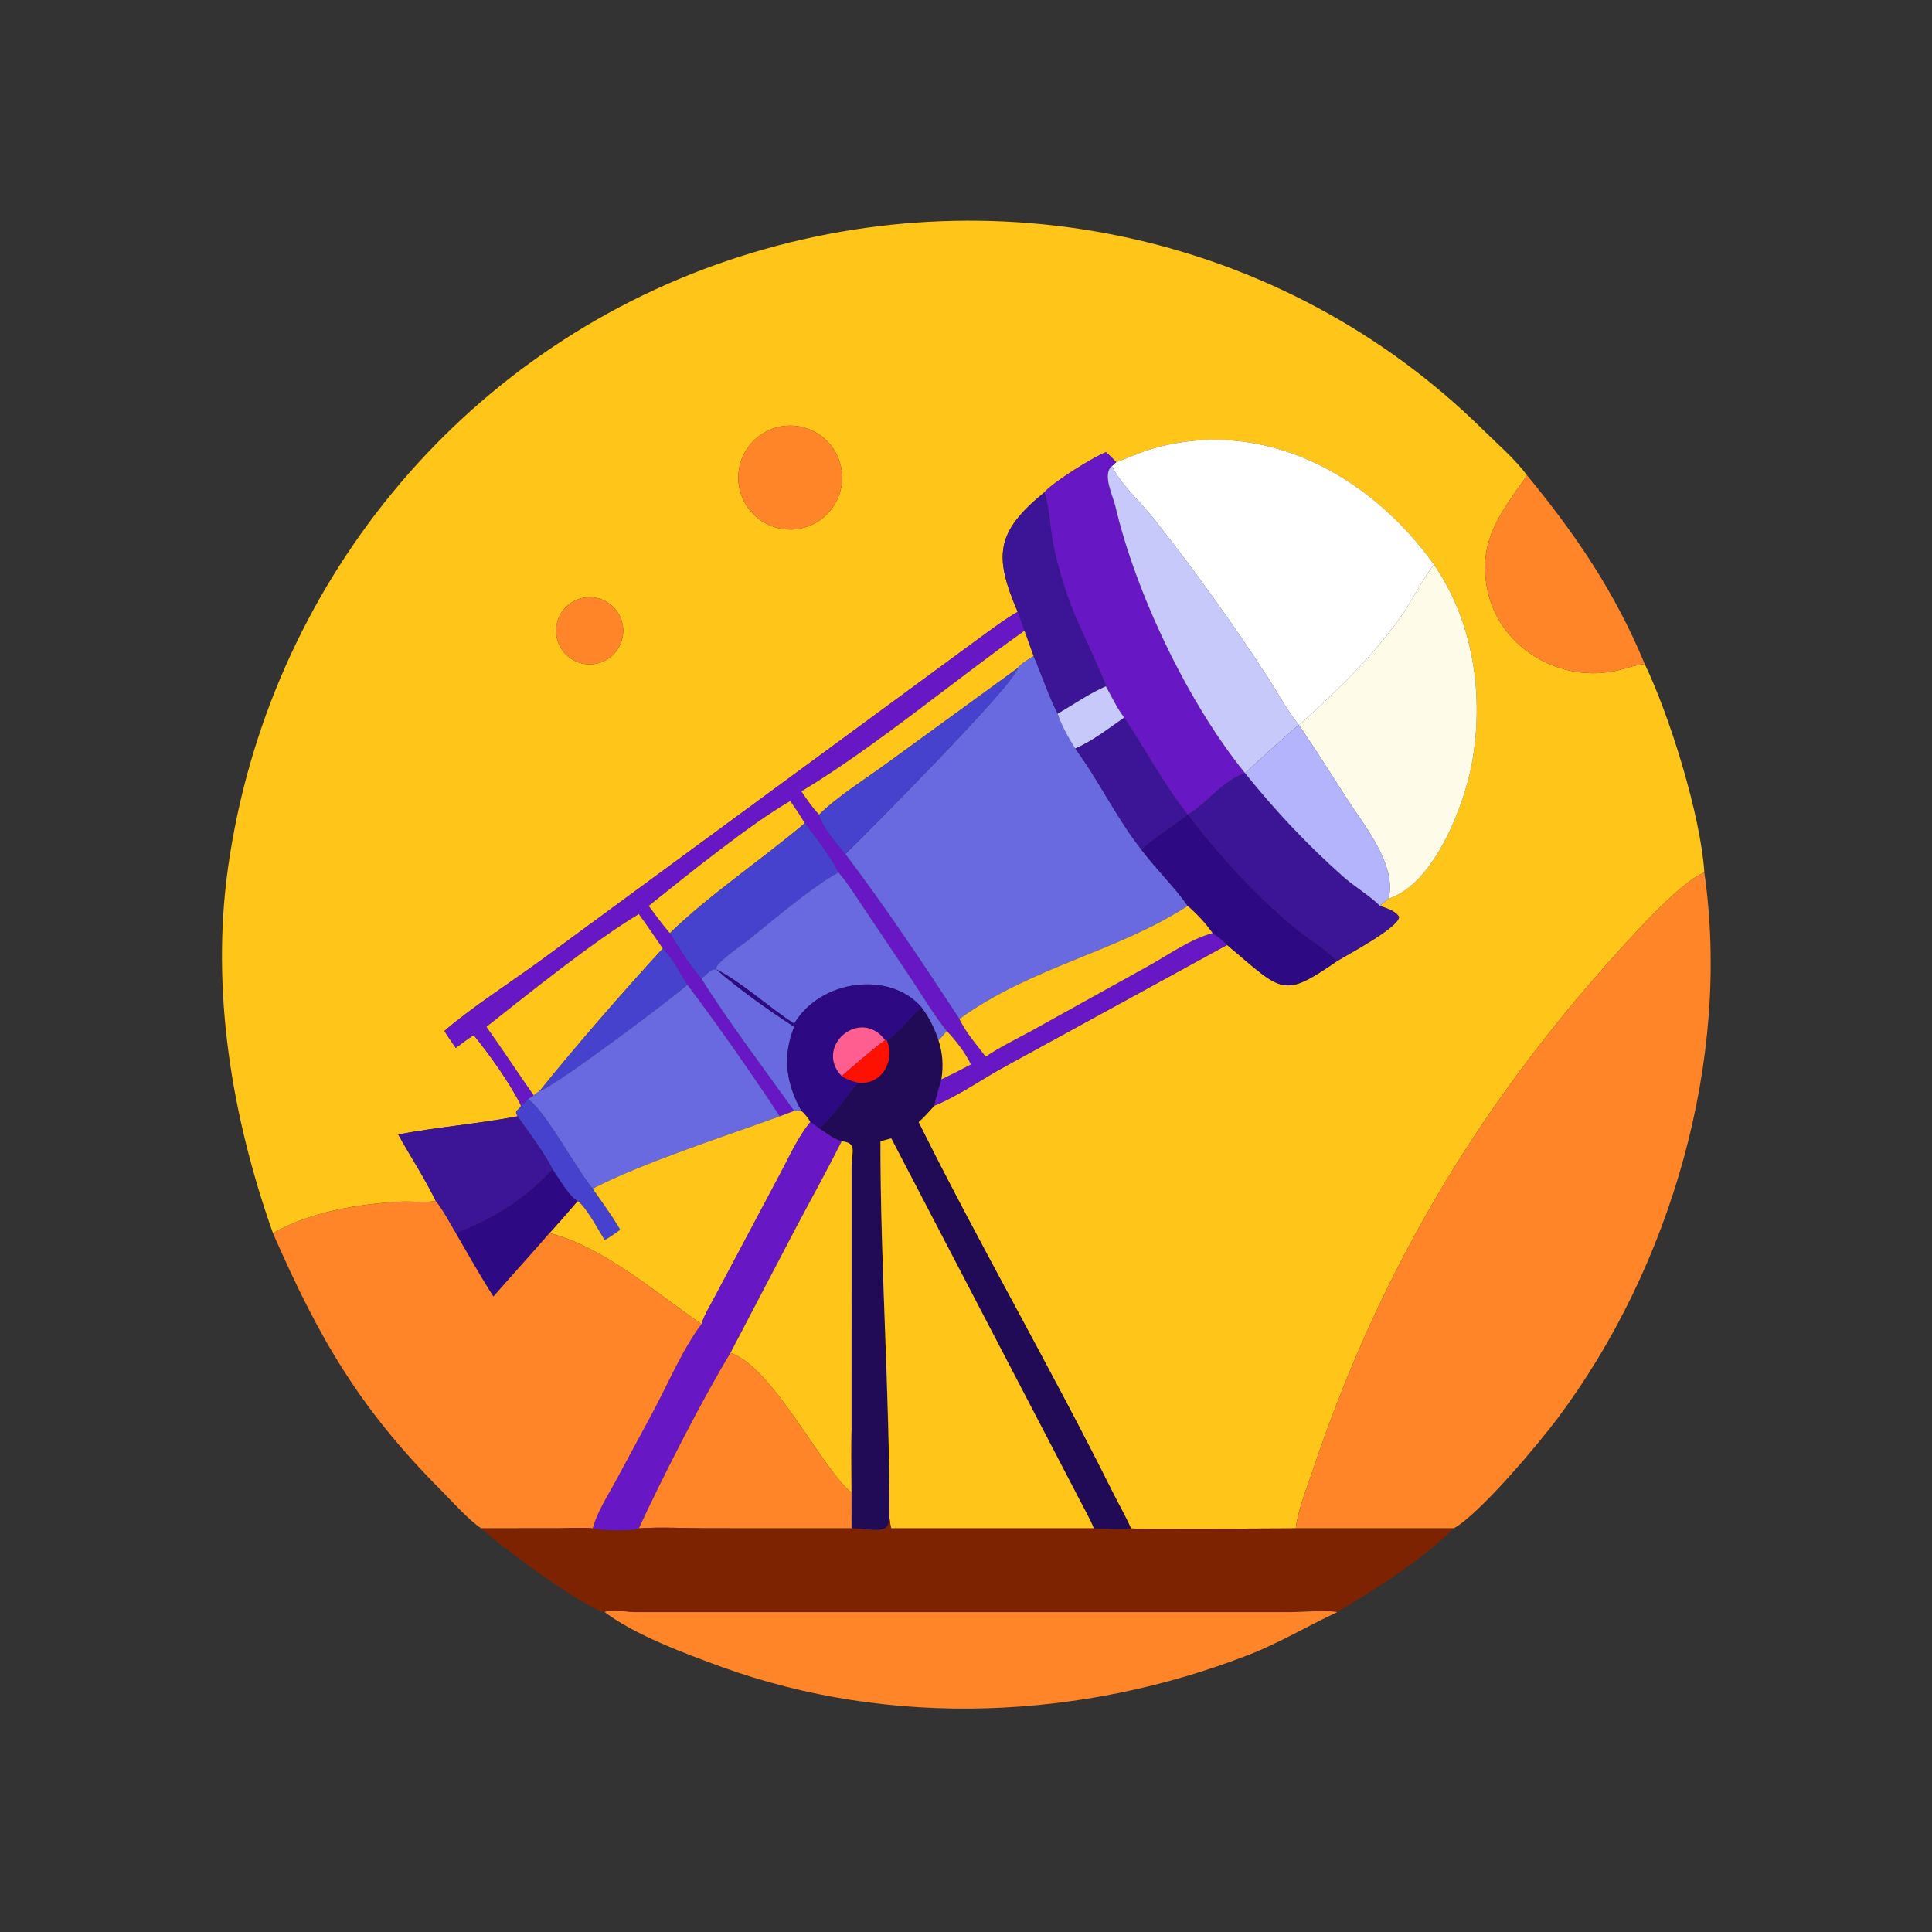
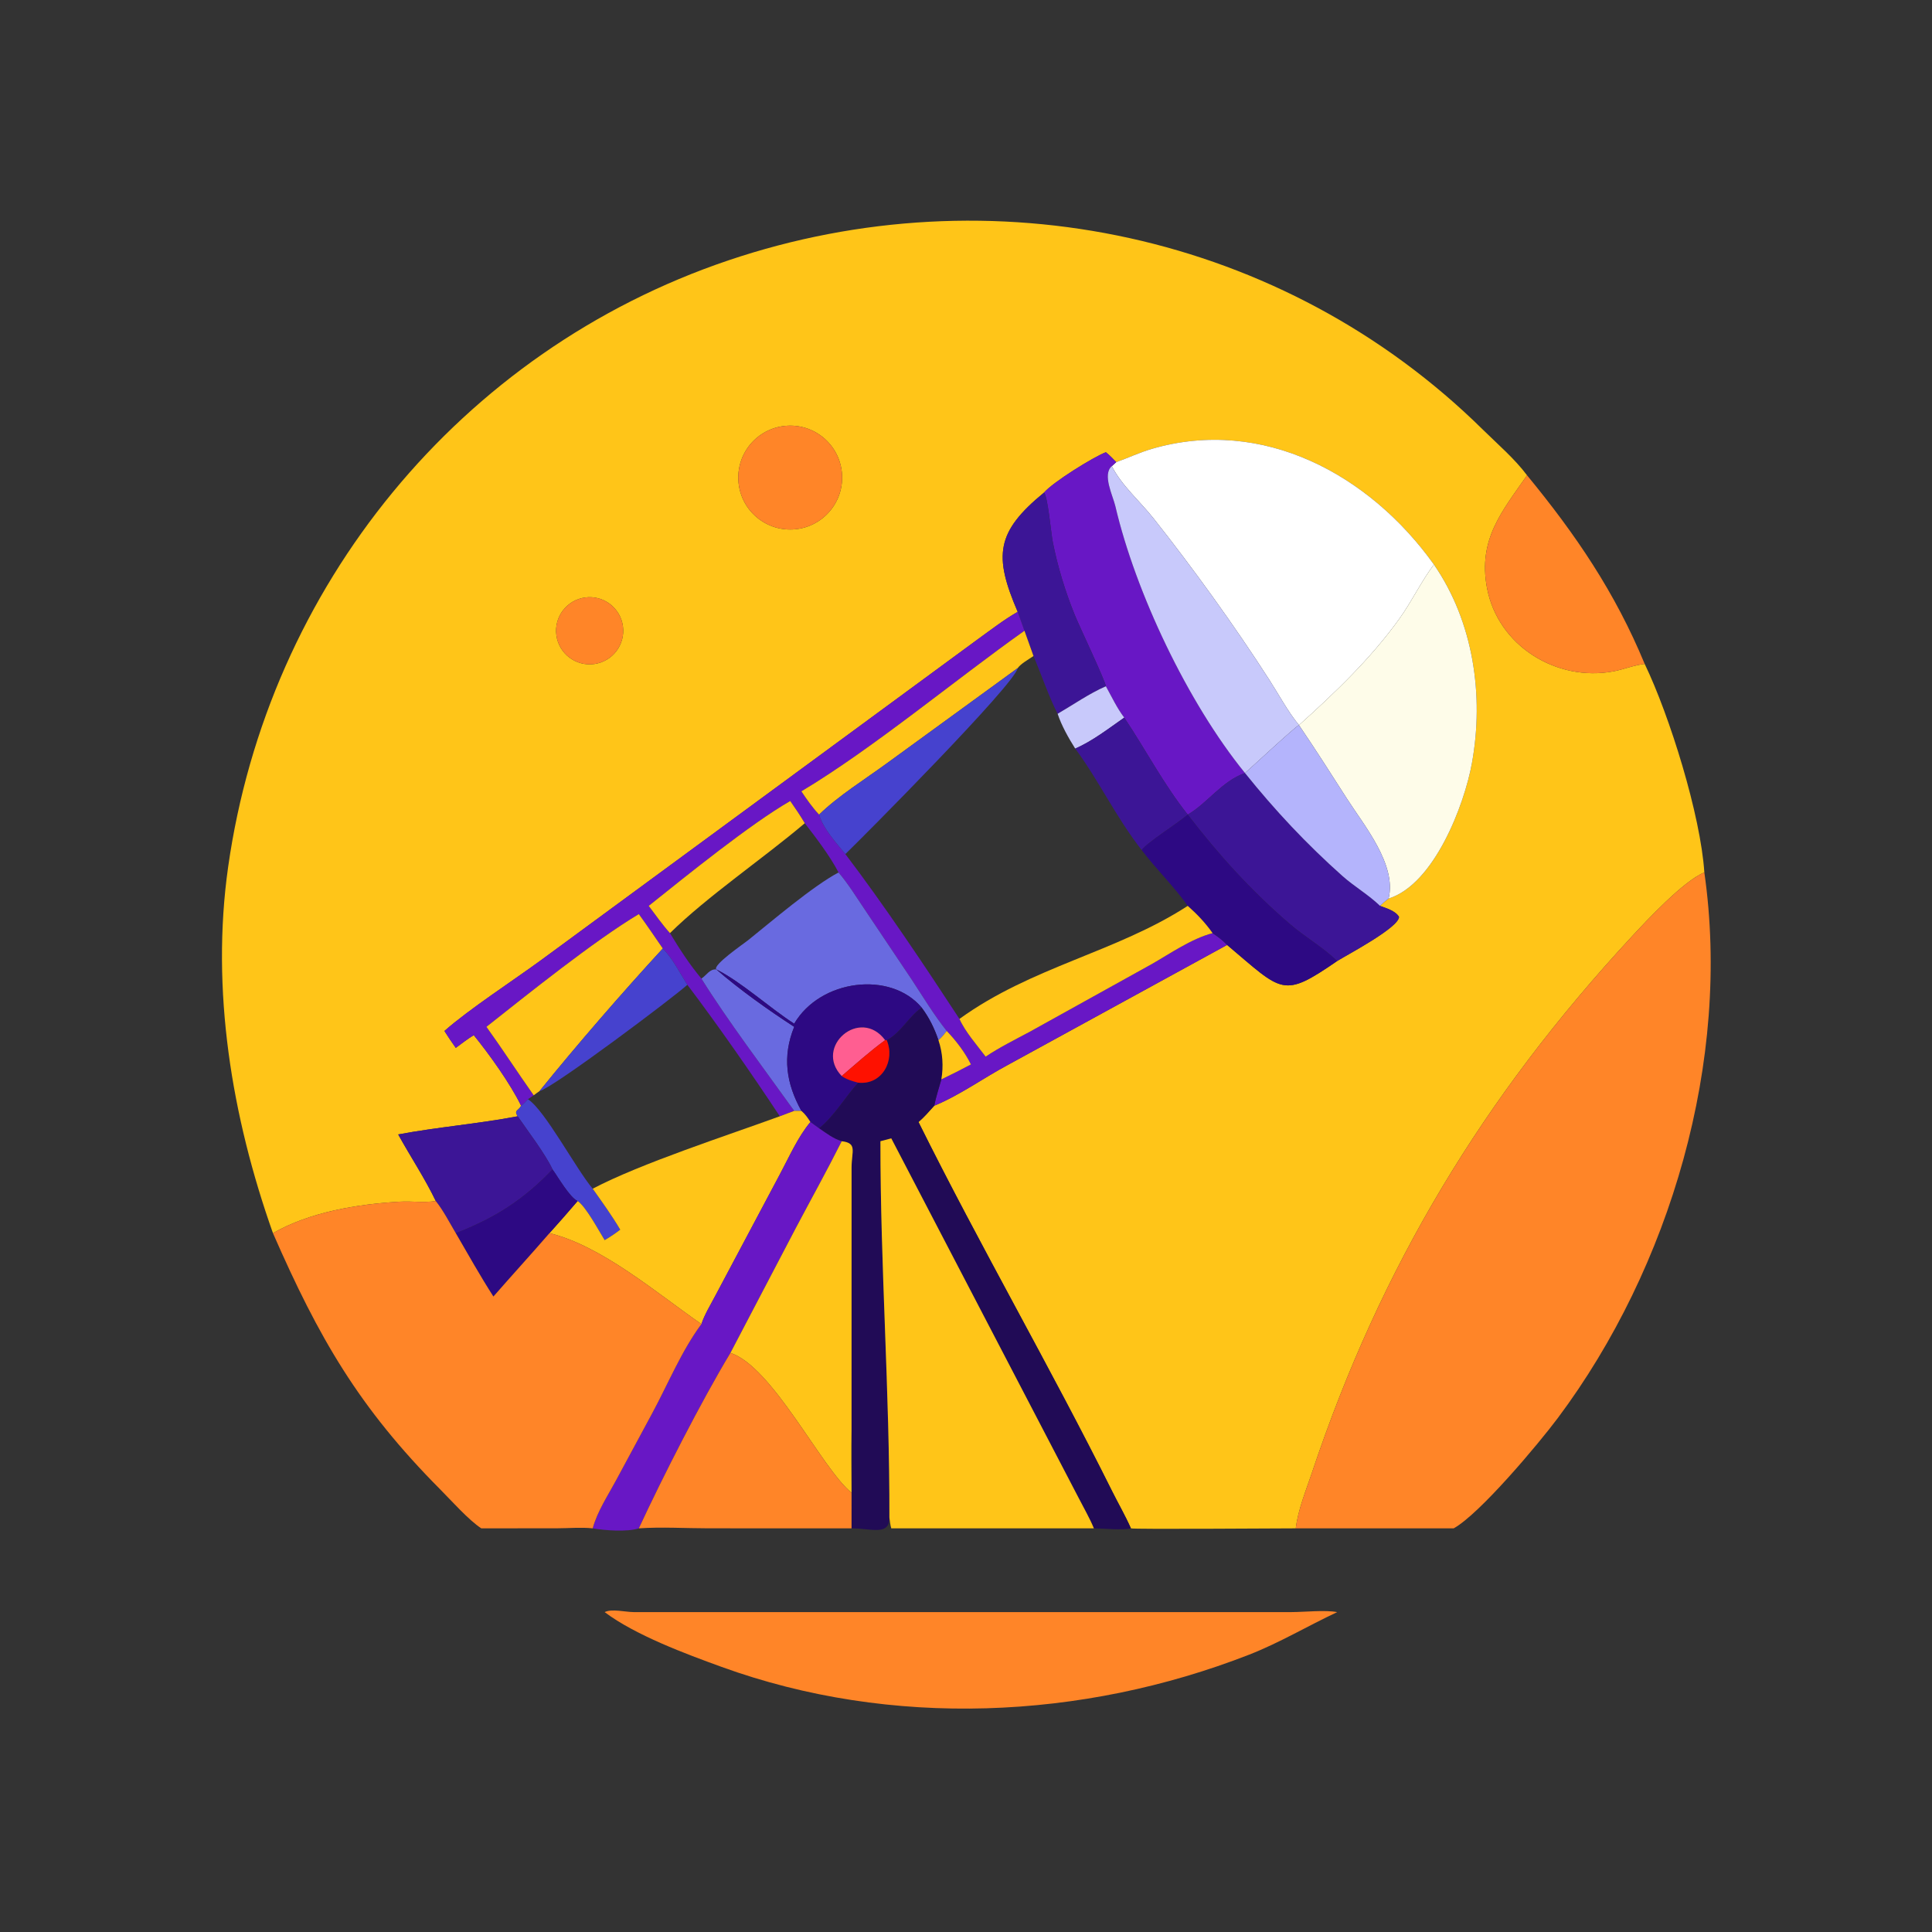
<svg xmlns="http://www.w3.org/2000/svg" width="1024" height="1024">
  <rect width="100%" height="100%" fill="#333333" stroke="none" />
  <path fill="#FFC518" transform="scale(2 2)" d="M295.822 122.469C294.932 121.567 294.068 120.628 293.067 119.847C289.765 121.101 278.975 127.82 276.694 130.523C263.933 140.982 263.3 147.268 269.699 162.143C266.107 164.194 262.76 166.794 259.404 169.208L143.477 254.383C136.157 259.747 124.24 267.493 117.776 273.22C118.739 274.746 119.741 276.23 120.786 277.701C122.349 276.552 123.895 275.335 125.553 274.328C129.693 279.427 135.244 287.176 138.099 293.032C137.436 294.397 136.101 294.142 137.191 295.826C126.702 297.83 116.004 298.664 105.527 300.638C108.798 306.572 112.541 312.168 115.489 318.288C112.335 318.783 109.121 318.274 105.948 318.457C94.798 319.098 82.09 321.183 72.337 326.798C61.413 295.988 55.833 262.368 60.46 229.745C71.005 155.403 121.953 93.016 193 69.01C262.679 45.468 340.184 61.837 392.957 113.839C396.849 117.674 401.417 121.58 404.684 125.96C398.056 135.521 391.655 142.925 394.063 155.782C396.939 171.139 412.523 180.768 427.619 177.907C430.329 177.393 433.146 176.233 435.86 175.95C442.461 189.648 450.688 216.039 451.669 231.212C446.282 233.353 436.55 243.76 432.351 248.295C393.061 290.726 365.918 335.733 347.719 390.164C346.142 394.882 343.984 400.083 343.395 405.029C339.006 405.028 300.336 405.315 299.705 405.029C298.25 401.718 296.402 398.542 294.787 395.303C278.338 362.303 259.81 330.355 243.411 297.348C244.929 296.057 246.241 294.502 247.586 293.032C254.306 290.265 260.523 285.745 266.937 282.303L325.191 250.421C340.012 262.923 339.812 264.685 354.372 254.68C357.022 253.024 370.74 245.815 370.756 242.975C369.803 241.369 367.395 240.696 365.727 240.068C366.445 239.355 367.183 238.737 367.99 238.128C380.062 234.37 388.067 213.349 390.077 202.244C393.328 184.279 390.476 164.781 380.007 149.604C362.983 125.789 334.696 110.379 305.263 118.951C302.009 119.899 299.001 121.339 295.822 122.469ZM208.813 112.815C201.2 113.147 195.306 119.603 195.667 127.214C196.027 134.826 202.505 140.696 210.115 140.307C217.686 139.921 223.518 133.485 223.159 125.913C222.801 118.341 216.387 112.484 208.813 112.815ZM155.09 158.337C150.211 158.987 146.786 163.473 147.446 168.351C148.105 173.229 152.599 176.644 157.475 175.975C162.337 175.307 165.741 170.829 165.083 165.966C164.425 161.103 159.955 157.69 155.09 158.337Z" />
  <path fill="#FF8528" transform="scale(2 2)" d="M210.115 140.307C202.505 140.696 196.027 134.826 195.667 127.214C195.306 119.603 201.2 113.147 208.813 112.815C216.387 112.484 222.801 118.341 223.159 125.913C223.518 133.485 217.686 139.921 210.115 140.307Z" />
  <path fill="white" transform="scale(2 2)" d="M295.822 122.469C299.001 121.339 302.009 119.899 305.263 118.951C334.696 110.379 362.983 125.789 380.007 149.604C376.603 154.145 374.189 159.306 370.889 163.914C363.341 174.45 353.847 183.531 344.242 192.165C341.274 188.54 338.875 184.036 336.337 180.09C327.246 165.955 316.232 150.656 305.703 137.381C302.099 132.837 297.27 128.699 294.642 123.535L295.822 122.469Z" />
  <path fill="#6817C5" transform="scale(2 2)" d="M293.067 119.847C294.068 120.628 294.932 121.567 295.822 122.469L294.642 123.535C292.06 125.747 294.934 131.368 295.589 134.17C300.923 156.985 314.769 186.221 329.934 204.86L329.934 204.86C323.826 206.978 319.922 212.91 314.763 215.88C308.286 207.71 303.676 198.75 297.938 190.175C296.048 187.728 294.574 184.57 293.067 181.865C292.886 180.357 286.038 165.967 284.766 162.827C282.315 156.772 280.266 150.085 279.009 143.676C278.519 141.181 277.704 131.768 276.694 130.523C278.975 127.82 289.765 121.101 293.067 119.847Z" />
-   <path fill="#C8C9FB" transform="scale(2 2)" d="M329.934 204.86C314.769 186.221 300.923 156.985 295.589 134.17C294.934 131.368 292.06 125.747 294.642 123.535C297.27 128.699 302.099 132.837 305.703 137.381C316.232 150.656 327.246 165.955 336.337 180.09C338.875 184.036 341.274 188.54 344.242 192.165L344.242 192.165C343.231 192.584 331.922 203.122 329.934 204.86Z" />
+   <path fill="#C8C9FB" transform="scale(2 2)" d="M329.934 204.86C314.769 186.221 300.923 156.985 295.589 134.17C294.934 131.368 292.06 125.747 294.642 123.535C297.27 128.699 302.099 132.837 305.703 137.381C316.232 150.656 327.246 165.955 336.337 180.09C338.875 184.036 341.274 188.54 344.242 192.165L344.242 192.165C343.231 192.584 331.922 203.122 329.934 204.86" />
  <path fill="#FF8528" transform="scale(2 2)" d="M435.86 175.95C433.146 176.233 430.329 177.393 427.619 177.907C412.523 180.768 396.939 171.139 394.063 155.782C391.655 142.925 398.056 135.521 404.684 125.96C417.622 141.7 428.026 156.997 435.86 175.95Z" />
  <path fill="#3C1596" transform="scale(2 2)" d="M269.699 162.143C263.3 147.268 263.933 140.982 276.694 130.523C277.704 131.768 278.519 141.181 279.009 143.676C280.266 150.085 282.315 156.772 284.766 162.827C286.038 165.967 292.886 180.357 293.067 181.865C288.542 183.862 284.543 186.683 280.288 189.164C278.152 185.144 275.776 178.26 273.885 173.849L271.494 167.159L269.699 162.143Z" />
  <path fill="#FEFCE9" transform="scale(2 2)" d="M380.007 149.604C390.476 164.781 393.328 184.279 390.077 202.244C388.067 213.349 380.062 234.37 367.99 238.128C370.192 229.154 361.474 218.72 356.952 211.656C352.773 205.128 348.606 198.571 344.242 192.165L344.242 192.165C353.847 183.531 363.341 174.45 370.889 163.914C374.189 159.306 376.603 154.145 380.007 149.604Z" />
  <path fill="#FF8528" transform="scale(2 2)" d="M157.475 175.975C152.599 176.644 148.105 173.229 147.446 168.351C146.786 163.473 150.211 158.987 155.09 158.337C159.955 157.69 164.425 161.103 165.083 165.966C165.741 170.829 162.337 175.307 157.475 175.975Z" />
  <path fill="#6817C5" transform="scale(2 2)" d="M117.776 273.22C124.24 267.493 136.157 259.747 143.477 254.383L259.404 169.208C262.76 166.794 266.107 164.194 269.699 162.143L271.494 167.159C253.054 180.224 231.316 198.387 212.376 209.712C213.817 211.863 215.289 213.993 217.071 215.88C218.008 219.387 221.71 223.523 224.029 226.338C234.194 239.685 245.073 255.971 254.267 270.022C255.796 273.452 258.931 276.991 261.202 280.017C264.901 277.546 268.926 275.55 272.844 273.453L305.163 255.525C310.211 252.641 315.728 248.771 321.349 247.288C322.755 248.246 324.031 249.166 325.191 250.421L266.937 282.303C260.523 285.745 254.306 290.265 247.586 293.032C248.025 290.696 248.827 288.339 249.472 286.046C252.111 284.772 254.719 283.463 257.305 282.083C255.725 278.87 253.367 275.799 250.896 273.22C247.481 268.922 244.65 264.219 241.64 259.637L229.295 241.222C227.024 237.873 224.848 234.291 222.222 231.212C220.009 226.94 216.24 221.974 213.275 218.161C212.064 216.136 210.782 214.207 209.423 212.279C198.959 218.279 181.877 232.112 171.922 240.068C173.752 242.484 175.525 245.037 177.55 247.288C180.021 251.39 182.786 255.671 185.879 259.332C192.748 270.358 202.791 283.671 210.47 294.393L206.66 295.826C199.345 284.741 190.183 271.578 182.153 260.975C180.102 257.759 178.329 254.102 175.645 251.362C173.543 248.317 171.474 245.24 169.295 242.249C157.352 249.403 139.86 263.475 128.914 272.121C133.21 278.096 137.197 284.266 141.442 290.267L139.902 291.3C139.327 291.939 138.79 292.518 138.099 293.032C135.244 287.176 129.693 279.427 125.553 274.328C123.895 275.335 122.349 276.552 120.786 277.701C119.741 276.23 118.739 274.746 117.776 273.22Z" />
  <path fill="#FFC518" transform="scale(2 2)" d="M212.376 209.712C231.316 198.387 253.054 180.224 271.494 167.159L273.885 173.849C272.684 174.697 270.538 175.854 269.699 177.057L235.112 202.226C229.367 206.424 222.097 210.956 217.071 215.88C215.289 213.993 213.817 211.863 212.376 209.712Z" />
-   <path fill="#696AE0" transform="scale(2 2)" d="M269.699 177.057C270.538 175.854 272.684 174.697 273.885 173.849C275.776 178.26 278.152 185.144 280.288 189.164C281.285 192.24 283.208 195.642 284.941 198.38C291.195 206.813 295.697 216.501 302.548 225.268C306.368 230.329 311.177 234.953 314.763 240.068C295.681 252.423 273.501 256.122 254.267 270.022C245.073 255.971 234.194 239.685 224.029 226.338C228.588 221.958 268.932 181.367 269.699 177.057Z" />
  <path fill="#4642CE" transform="scale(2 2)" d="M217.071 215.88C222.097 210.956 229.367 206.424 235.112 202.226L269.699 177.057C268.932 181.367 228.588 221.958 224.029 226.338C221.71 223.523 218.008 219.387 217.071 215.88Z" />
  <path fill="#C8C9FB" transform="scale(2 2)" d="M280.288 189.164C284.543 186.683 288.542 183.862 293.067 181.865C294.574 184.57 296.048 187.728 297.938 190.175C293.881 192.998 289.488 196.423 284.941 198.38C283.208 195.642 281.285 192.24 280.288 189.164Z" />
  <path fill="#3C1596" transform="scale(2 2)" d="M297.938 190.175C303.676 198.75 308.286 207.71 314.763 215.88C319.922 212.91 323.826 206.978 329.934 204.86C337.913 214.796 346.223 223.649 355.745 232.134C358.926 234.968 362.682 237.113 365.727 240.068C367.395 240.696 369.803 241.369 370.756 242.975C370.74 245.815 357.022 253.024 354.372 254.68L354.089 254.415C350.446 250.969 345.907 248.341 342.07 245.07C331.815 236.328 322.962 226.561 314.763 215.88C311.759 218.437 304.18 223.132 302.548 225.268C295.697 216.501 291.195 206.813 284.941 198.38C289.488 196.423 293.881 192.998 297.938 190.175Z" />
  <path fill="#B4B4FC" transform="scale(2 2)" d="M329.934 204.86C331.922 203.122 343.231 192.584 344.242 192.165C348.606 198.571 352.773 205.128 356.952 211.656C361.474 218.72 370.192 229.154 367.99 238.128C367.183 238.737 366.445 239.355 365.727 240.068C362.682 237.113 358.926 234.968 355.745 232.134C346.223 223.649 337.913 214.796 329.934 204.86L329.934 204.86Z" />
  <path fill="#FFC518" transform="scale(2 2)" d="M213.275 218.161C202.347 227.437 187.403 237.571 177.55 247.288C175.525 245.037 173.752 242.484 171.922 240.068C181.877 232.112 198.959 218.279 209.423 212.279C210.782 214.207 212.064 216.136 213.275 218.161Z" />
  <path fill="#2D0983" transform="scale(2 2)" d="M302.548 225.268C304.18 223.132 311.759 218.437 314.763 215.88C322.962 226.561 331.815 236.328 342.07 245.07C345.907 248.341 350.446 250.969 354.089 254.415L354.372 254.68C339.812 264.685 340.012 262.923 325.191 250.421C324.031 249.166 322.755 248.246 321.349 247.288C319.434 244.57 317.253 242.268 314.763 240.068C311.177 234.953 306.368 230.329 302.548 225.268Z" />
-   <path fill="#4642CE" transform="scale(2 2)" d="M177.55 247.288C187.403 237.571 202.347 227.437 213.275 218.161C216.24 221.974 220.009 226.94 222.222 231.212C215.385 234.839 204.443 244.2 198.246 249.17C197.076 250.108 188.848 255.73 189.824 256.898L189.824 256.898C188.015 256.774 187.264 258.453 185.879 259.332C182.786 255.671 180.021 251.39 177.55 247.288Z" />
  <path fill="#696AE0" transform="scale(2 2)" d="M189.824 256.898C188.848 255.73 197.076 250.108 198.246 249.17C204.443 244.2 215.385 234.839 222.222 231.212C224.848 234.291 227.024 237.873 229.295 241.222L241.64 259.637C244.65 264.219 247.481 268.922 250.896 273.22C250.208 274.05 249.54 274.976 248.7 275.653C247.618 272.502 246.252 269.697 244.251 267.023C236.015 257.199 217.374 259.509 210.47 271.288C203.939 267.085 196.467 260.213 189.824 256.898Z" />
  <path fill="#FF8528" transform="scale(2 2)" d="M343.395 405.029C343.984 400.083 346.142 394.882 347.719 390.164C365.918 335.733 393.061 290.726 432.351 248.295C436.55 243.76 446.282 233.353 451.669 231.212C458.819 280.976 442.685 335.859 412.871 375.747C407.735 382.619 392.15 401.204 385.244 405.029L343.395 405.029Z" />
  <path fill="#FFC518" transform="scale(2 2)" d="M254.267 270.022C273.501 256.122 295.681 252.423 314.763 240.068C317.253 242.268 319.434 244.57 321.349 247.288C315.728 248.771 310.211 252.641 305.163 255.525L272.844 273.453C268.926 275.55 264.901 277.546 261.202 280.017C258.931 276.991 255.796 273.452 254.267 270.022Z" />
  <path fill="#FFC518" transform="scale(2 2)" d="M175.645 251.362C165.005 262.927 152.837 276.937 142.977 289.152C142.458 289.515 141.94 289.875 141.442 290.267C137.197 284.266 133.21 278.096 128.914 272.121C139.86 263.475 157.352 249.403 169.295 242.249C171.474 245.24 173.543 248.317 175.645 251.362Z" />
  <path fill="#4642CE" transform="scale(2 2)" d="M142.977 289.152C152.837 276.937 165.005 262.927 175.645 251.362C178.329 254.102 180.102 257.759 182.153 260.975C179.134 263.827 146.746 288.212 142.977 289.152Z" />
  <path fill="#696AE0" transform="scale(2 2)" d="M185.879 259.332C187.264 258.453 188.015 256.774 189.824 256.898C195.912 262.205 203.701 267.736 210.47 272.121C207.257 280.067 208.38 287.177 212.376 294.393L210.47 294.393C202.791 283.671 192.748 270.358 185.879 259.332Z" />
  <path fill="#2D0983" transform="scale(2 2)" d="M189.824 256.898L189.824 256.898C196.467 260.213 203.939 267.085 210.47 271.288C217.374 259.509 236.015 257.199 244.251 267.023C240.872 269.371 238.592 273.871 234.982 275.653L234.575 275.653C227.995 266.762 215.6 277.376 223.064 285.161C224.403 286.084 225.861 286.507 227.42 286.914C224.004 290.705 221.053 295.841 217.071 299.016L214.766 297.348C214.092 296.256 213.358 295.228 212.376 294.393C208.38 287.177 207.257 280.067 210.47 272.121C203.701 267.736 195.912 262.205 189.824 256.898Z" />
-   <path fill="#696AE0" transform="scale(2 2)" d="M142.977 289.152C146.746 288.212 179.134 263.827 182.153 260.975C190.183 271.578 199.345 284.741 206.66 295.826C192.875 300.862 169.79 308.323 157.07 315.019C152.667 309.825 144.402 294.178 139.902 291.3L141.442 290.267C141.94 289.875 142.458 289.515 142.977 289.152Z" />
  <path fill="#210B56" transform="scale(2 2)" d="M234.982 275.653C238.592 273.871 240.872 269.371 244.251 267.023C246.252 269.697 247.618 272.502 248.7 275.653C249.83 279.035 250.06 282.517 249.472 286.046C248.827 288.339 248.025 290.696 247.586 293.032C246.241 294.502 244.929 296.057 243.411 297.348C259.81 330.355 278.338 362.303 294.787 395.303C296.402 398.542 298.25 401.718 299.705 405.029C297.612 405.582 292.408 405.066 289.893 405.029C288.751 402.266 287.19 399.594 285.829 396.928L236.198 301.68L233.323 302.438C233.295 335.695 235.79 368.941 235.701 402.226C235.712 407.071 230.831 405.039 225.666 405.029C225.676 396.32 225.858 387.579 225.666 378.874L225.676 309.394C225.686 305.064 227.255 302.932 223.064 302.438C220.912 301.814 218.897 300.271 217.071 299.016C221.053 295.841 224.004 290.705 227.42 286.914C233.78 287.61 237.277 281.013 234.982 275.653Z" />
  <path fill="#FF5E91" transform="scale(2 2)" d="M234.575 275.653C230.64 278.513 226.776 281.978 223.064 285.161C215.6 277.376 227.995 266.762 234.575 275.653Z" />
  <path fill="#FFC518" transform="scale(2 2)" d="M250.896 273.22C253.367 275.799 255.725 278.87 257.305 282.083C254.719 283.463 252.111 284.772 249.472 286.046C250.06 282.517 249.83 279.035 248.7 275.653C249.54 274.976 250.208 274.05 250.896 273.22Z" />
  <path fill="#FE1100" transform="scale(2 2)" d="M223.064 285.161C226.776 281.978 230.64 278.513 234.575 275.653L234.982 275.653C237.277 281.013 233.78 287.61 227.42 286.914C225.861 286.507 224.403 286.084 223.064 285.161Z" />
  <path fill="#4642CE" transform="scale(2 2)" d="M138.099 293.032C138.79 292.518 139.327 291.939 139.902 291.3C144.402 294.178 152.667 309.825 157.07 315.019C159.555 318.539 162.188 322.164 164.37 325.881C163.028 326.895 161.7 327.81 160.243 328.651C158.729 326.215 155.246 319.703 153.08 318.288C150.966 317.318 147.876 311.895 146.423 309.902C144.553 305.844 139.782 299.615 137.191 295.826C136.101 294.142 137.436 294.397 138.099 293.032Z" />
  <path fill="#FFC518" transform="scale(2 2)" d="M210.47 294.393L212.376 294.393C213.358 295.228 214.092 296.256 214.766 297.348C211.43 301.331 209.149 306.589 206.699 311.155L189.572 343.372C188.293 345.828 186.759 348.259 185.879 350.893C174.106 342.741 159.491 330.167 145.617 326.798C148.146 324 150.62 321.147 153.08 318.288C155.246 319.703 158.729 326.215 160.243 328.651C161.7 327.81 163.028 326.895 164.37 325.881C162.188 322.164 159.555 318.539 157.07 315.019C169.79 308.323 192.875 300.862 206.66 295.826L210.47 294.393Z" />
  <path fill="#3C1596" transform="scale(2 2)" d="M105.527 300.638C116.004 298.664 126.702 297.83 137.191 295.826C139.782 299.615 144.553 305.844 146.423 309.902C138.758 317.945 131.167 322.783 120.786 326.798C119.1 323.967 117.529 320.866 115.489 318.288C112.541 312.168 108.798 306.572 105.527 300.638Z" />
  <path fill="#6817C5" transform="scale(2 2)" d="M185.879 350.893C186.759 348.259 188.293 345.828 189.572 343.372L206.699 311.155C209.149 306.589 211.43 301.331 214.766 297.348L217.071 299.016C218.897 300.271 220.912 301.814 223.064 302.438C219.184 310.168 214.98 317.728 210.935 325.371L193.565 358.549C185.889 371.268 175.581 391.498 169.295 405.029C166.225 406.032 160.258 405.588 157.07 405.029C158.317 400.495 161.047 396.425 163.263 392.3L172.852 374.514C177.056 366.713 180.609 358.009 185.879 350.893Z" />
  <path fill="#FFC518" transform="scale(2 2)" d="M235.701 402.226C235.79 368.941 233.295 335.695 233.323 302.438L236.198 301.68L285.829 396.928C287.19 399.594 288.751 402.266 289.893 405.029L236.198 405.029C235.924 404.159 235.851 403.131 235.701 402.226Z" />
  <path fill="#FFC518" transform="scale(2 2)" d="M223.064 302.438C227.255 302.932 225.686 305.064 225.676 309.394L225.666 378.874C225.565 384.441 225.649 390.018 225.666 395.586C217.916 389.422 204.659 362.024 193.565 358.549L210.935 325.371C214.98 317.728 219.184 310.168 223.064 302.438Z" />
  <path fill="#2D0983" transform="scale(2 2)" d="M120.786 326.798C131.167 322.783 138.758 317.945 146.423 309.902C147.876 311.895 150.966 317.318 153.08 318.288C150.62 321.147 148.146 324 145.617 326.798C140.722 332.449 135.675 337.965 130.757 343.595C127.24 338.121 124.055 332.423 120.786 326.798Z" />
  <path fill="#FF8528" transform="scale(2 2)" d="M115.489 318.288C117.529 320.866 119.1 323.967 120.786 326.798C124.055 332.423 127.24 338.121 130.757 343.595C135.675 337.965 140.722 332.449 145.617 326.798C159.491 330.167 174.106 342.741 185.879 350.893C180.609 358.009 177.056 366.713 172.852 374.514L163.263 392.3C161.047 396.425 158.317 400.495 157.07 405.029C154.101 404.701 150.802 405.005 147.793 405.009L127.548 405.029C124.234 402.873 119.611 397.671 116.67 394.712C95.099 373.011 84.488 354.57 72.337 326.798C82.09 321.183 94.798 319.098 105.948 318.457C109.121 318.274 112.335 318.783 115.489 318.288Z" />
  <path fill="#FF8528" transform="scale(2 2)" d="M169.295 405.029C175.581 391.498 185.889 371.268 193.565 358.549C204.659 362.024 217.916 389.422 225.666 395.586L225.666 405.029L187.746 405.018C181.687 405.016 175.324 404.615 169.295 405.029Z" />
-   <path fill="#7E2301" transform="scale(2 2)" d="M225.666 378.874C225.858 387.579 225.676 396.32 225.666 405.029C230.831 405.039 235.712 407.071 235.701 402.226C235.851 403.131 235.924 404.159 236.198 405.029L289.893 405.029C292.408 405.066 297.612 405.582 299.705 405.029C300.336 405.315 339.006 405.028 343.395 405.029L385.244 405.029C376.697 413.522 364.716 421.025 354.372 427.229C351.195 426.608 345.713 427.213 342.257 427.222L167.889 427.221C165.832 427.218 162.042 426.275 160.243 427.229C154.535 426.032 132.791 409.919 127.548 405.029L147.793 405.009C150.802 405.005 154.101 404.701 157.07 405.029C160.258 405.588 166.225 406.032 169.295 405.029C175.324 404.615 181.687 405.016 187.746 405.018L225.666 405.029L225.666 395.586C225.649 390.018 225.565 384.441 225.666 378.874Z" />
  <path fill="#FF8528" transform="scale(2 2)" d="M160.243 427.229C162.042 426.275 165.832 427.218 167.889 427.221L342.257 427.222C345.713 427.213 351.195 426.608 354.372 427.229C346.541 430.891 339.158 435.331 331.075 438.487C286.792 455.773 236.198 458.052 191.231 441.746C181.779 438.319 168.355 433.335 160.243 427.229Z" />
</svg>